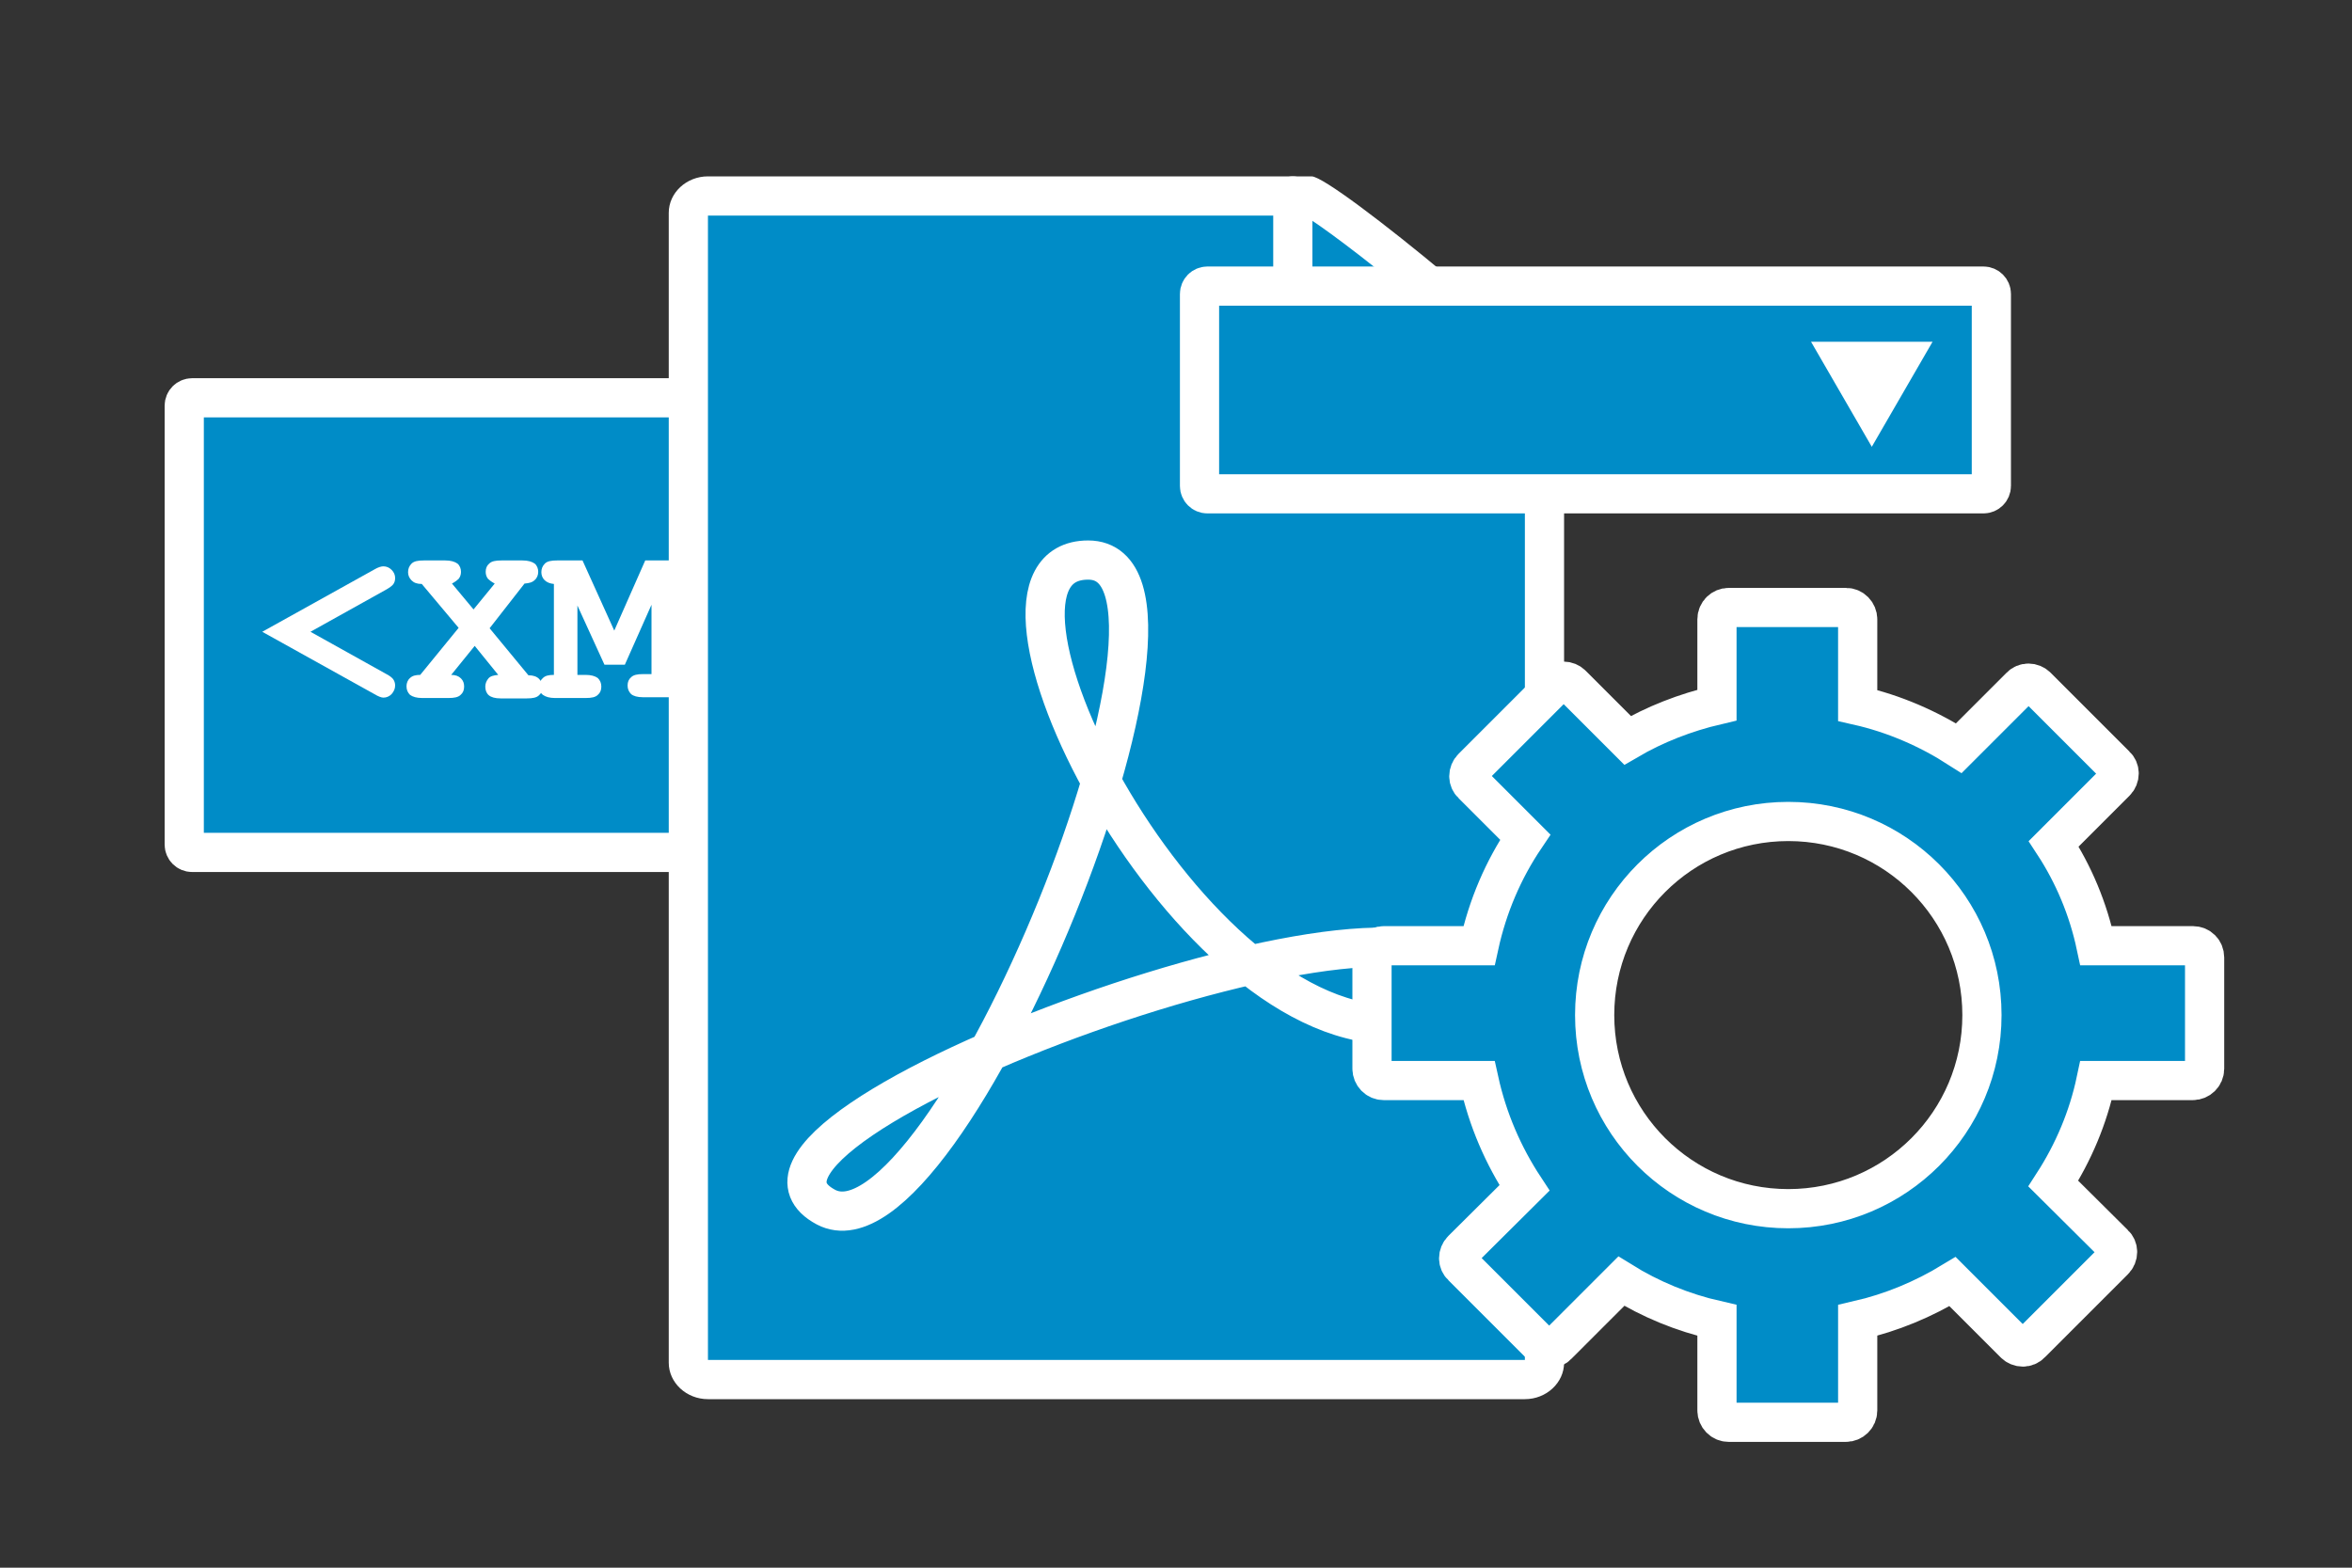
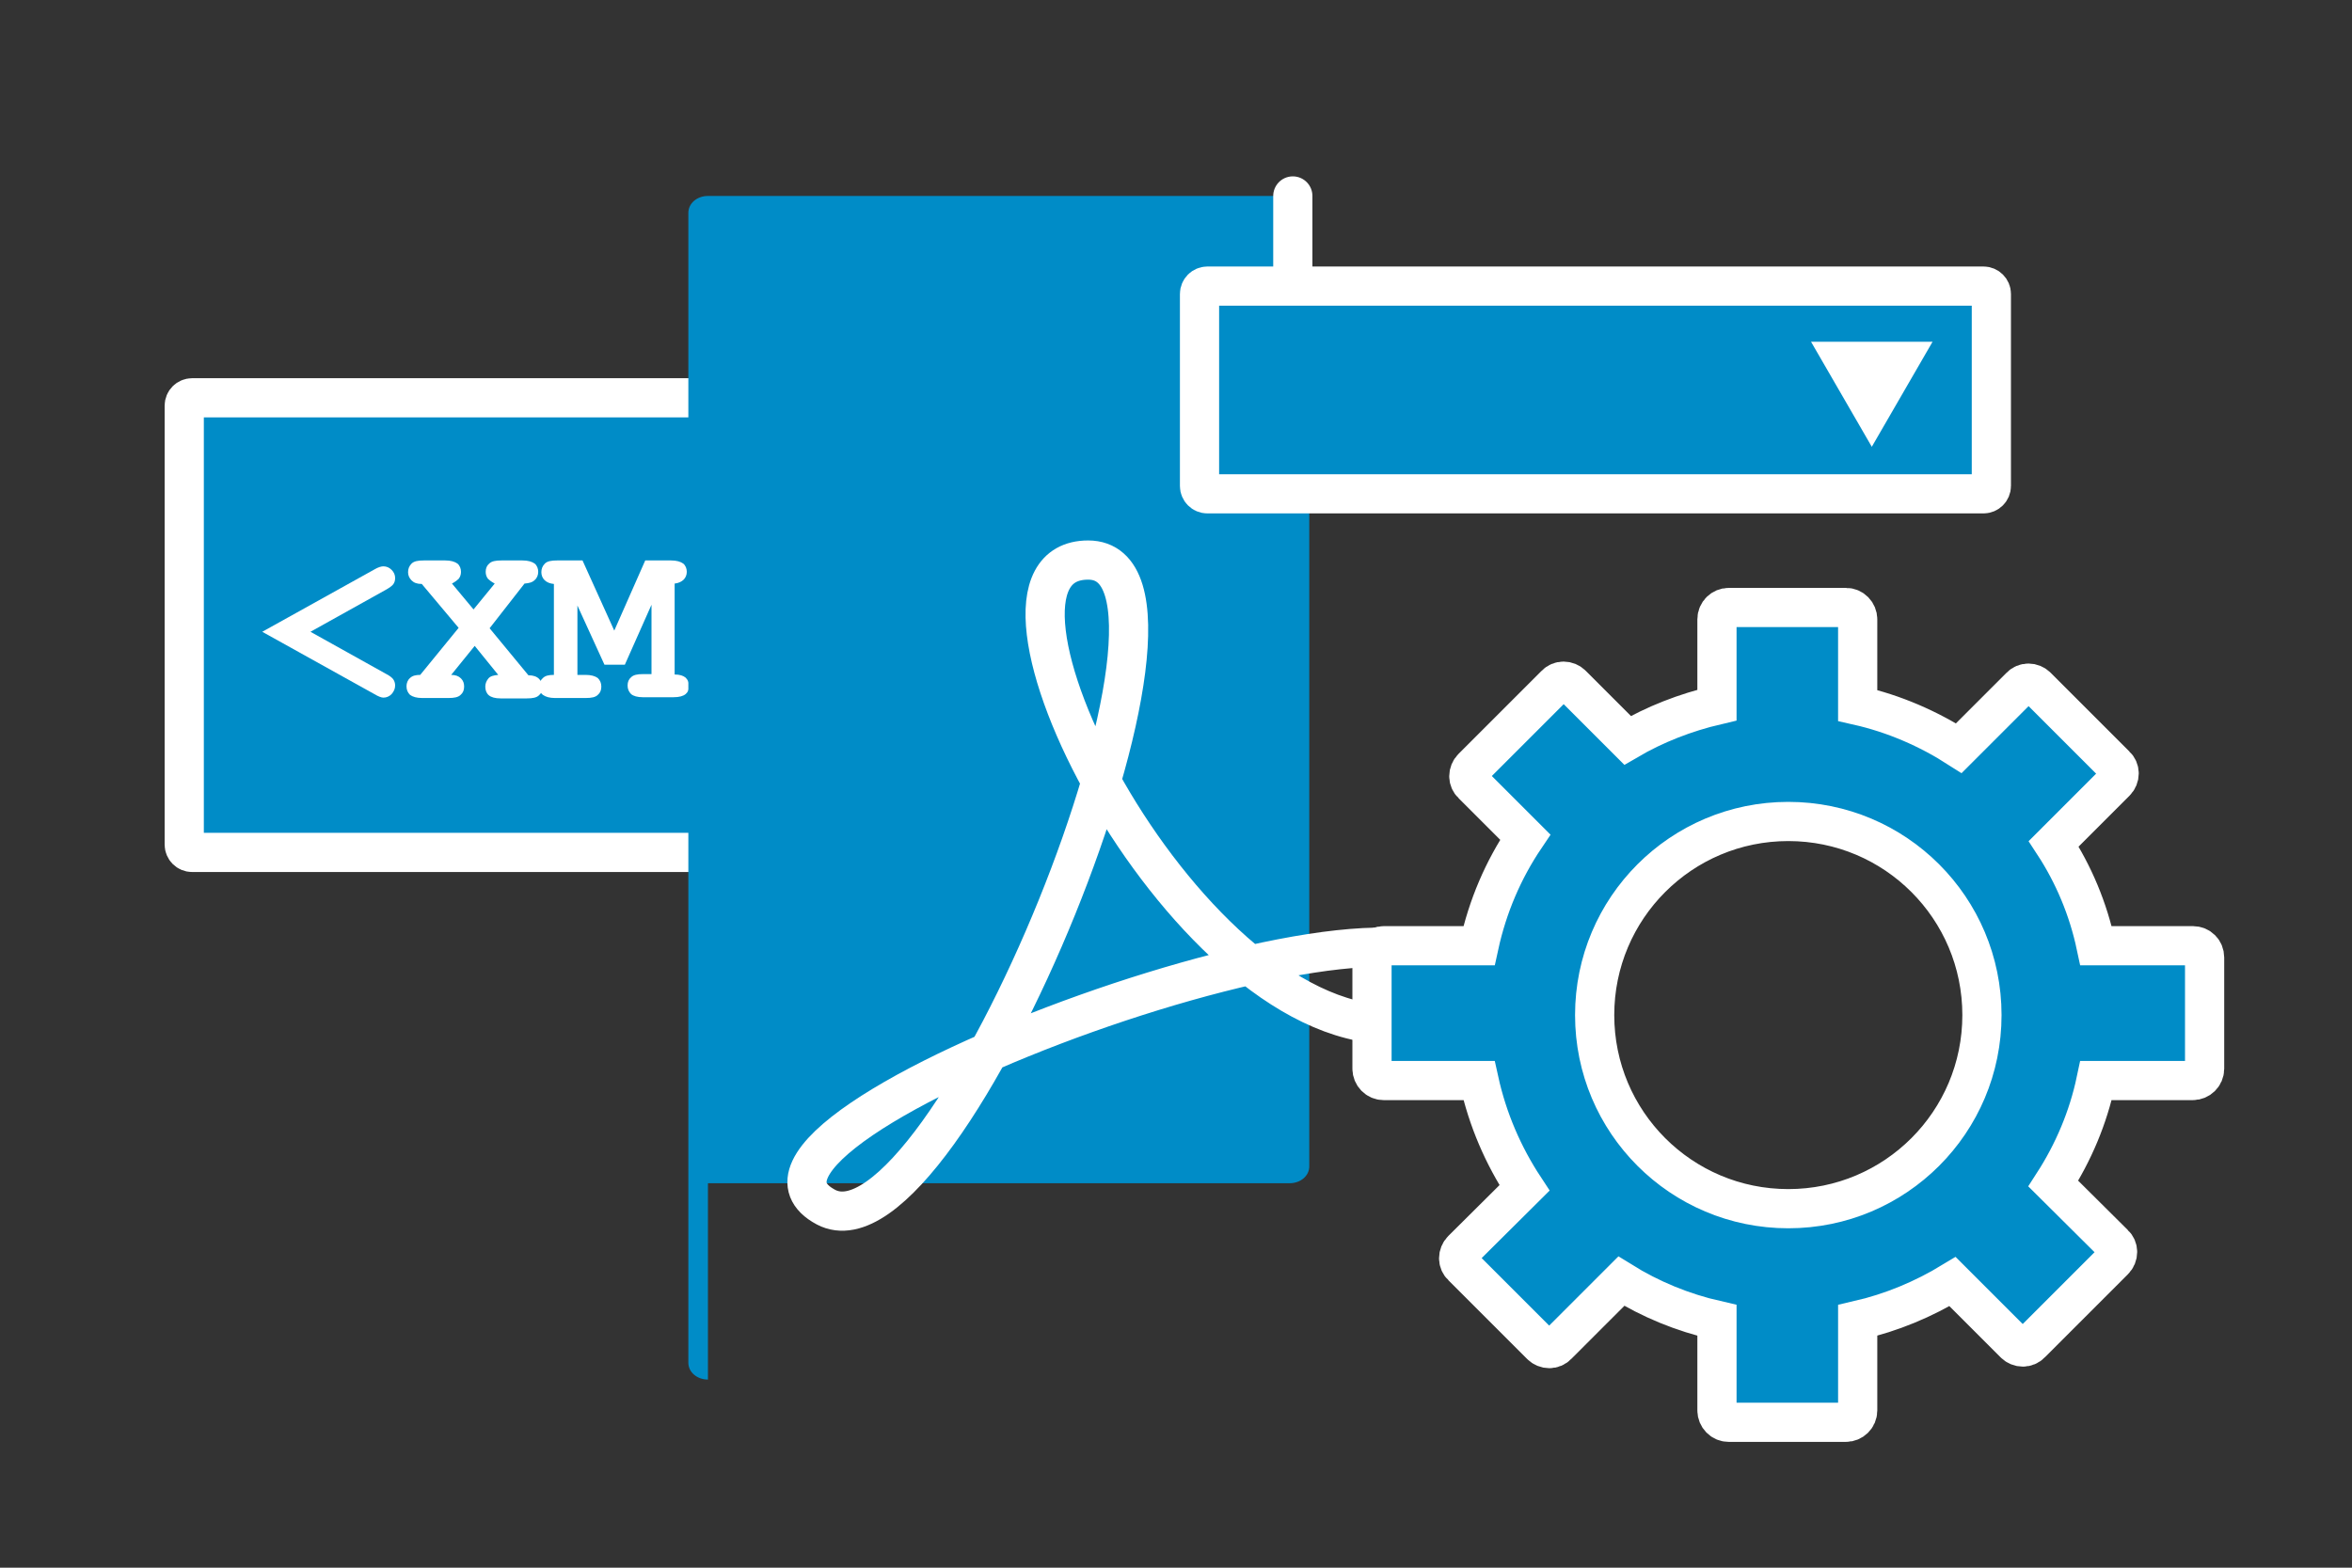
<svg xmlns="http://www.w3.org/2000/svg" version="1.1" id="Layer_1" x="0px" y="0px" width="600px" height="400px" viewBox="0 0 600 400" style="enable-background:new 0 0 600 400;" xml:space="preserve">
  <rect x="0" y="0" width="600" height="400" fill="#333333" stroke="none" />
  <style type="text/css">
	.st0{fill:#008cc7;stroke:#FFFFFF;stroke-width:10;stroke-miterlimit:10;}
	.st1{fill:#FFFFFF;}
	.st2{fill:#008cc7;}
	.st3{fill:none;stroke:#FFFFFF;stroke-width:10;stroke-linecap:round;stroke-miterlimit:10;}
	.st4{fill:none;stroke:#FFFFFF;stroke-width:10;stroke-miterlimit:10;}
</style>
  <path class="st0" d="M263,217.5H49c-1.1,0-2-0.9-2-2v-112c0-1.1,0.9-2,2-2h214c1.1,0,2,0.9,2,2v112C265,216.6,264.1,217.5,263,217.5  z" />
  <g>
    <path class="st1" d="M79.2,161.2l19.2,10.7c1,0.5,1.6,1,1.9,1.4c0.3,0.4,0.5,1,0.5,1.6c0,0.8-0.3,1.5-0.9,2.2   c-0.6,0.6-1.3,0.9-2.1,0.9c-0.5,0-1.3-0.3-2.3-0.9l-28.6-15.9l28.6-15.9c1-0.6,1.8-0.8,2.3-0.8c0.8,0,1.5,0.3,2.1,0.9   c0.6,0.6,0.9,1.3,0.9,2.1c0,0.7-0.2,1.2-0.5,1.6c-0.3,0.4-1,0.9-1.9,1.4L79.2,161.2z" />
    <path class="st1" d="M124.9,160.3l9.9,12c1.2,0,2.1,0.3,2.7,0.9s0.9,1.3,0.9,2.1c0,0.9-0.3,1.6-0.9,2.1c-0.6,0.6-1.6,0.8-3.1,0.8   h-6.7c-1.4,0-2.4-0.3-3-0.8s-0.9-1.3-0.9-2.2c0-0.8,0.3-1.5,0.8-2.1s1.4-0.8,2.5-0.9l-6-7.4l-6,7.4c1.1,0,1.9,0.3,2.5,0.9   c0.6,0.6,0.8,1.3,0.8,2.1c0,0.9-0.3,1.6-0.9,2.1c-0.6,0.6-1.6,0.8-3.1,0.8h-6.7c-1.4,0-2.4-0.3-3.1-0.8c-0.6-0.6-0.9-1.3-0.9-2.2   c0-0.8,0.3-1.6,0.9-2.1c0.6-0.6,1.5-0.8,2.6-0.8l9.8-12l-9.4-11.2c-1.2,0-2-0.3-2.6-0.9c-0.6-0.6-0.9-1.3-0.9-2.1   c0-0.9,0.3-1.6,0.9-2.2c0.6-0.6,1.6-0.8,3.1-0.8l5.5,0c1.4,0,2.4,0.3,3.1,0.8c0.6,0.5,0.9,1.3,0.9,2.1c0,0.7-0.2,1.3-0.6,1.8   c-0.3,0.3-0.8,0.7-1.7,1.2l5.5,6.6l5.4-6.6c-0.9-0.5-1.4-0.9-1.7-1.2c-0.4-0.5-0.6-1.1-0.6-1.8c0-0.9,0.3-1.6,0.9-2.1   c0.6-0.6,1.6-0.8,3.1-0.8l5.4,0c1.4,0,2.4,0.3,3.1,0.8c0.6,0.5,0.9,1.3,0.9,2.1c0,0.8-0.3,1.6-0.9,2.1c-0.6,0.6-1.4,0.8-2.6,0.9   L124.9,160.3z" />
    <path class="st1" d="M147.3,154.5v17.7h2.1c1.4,0,2.4,0.3,3.1,0.8c0.6,0.6,0.9,1.3,0.9,2.2c0,0.9-0.3,1.6-0.9,2.1   c-0.6,0.6-1.6,0.8-3.1,0.8h-7.8c-1.4,0-2.4-0.3-3.1-0.8s-0.9-1.3-0.9-2.2c0-0.9,0.3-1.6,0.9-2.1c0.6-0.6,1.5-0.8,2.8-0.8V149   c-1-0.1-1.8-0.4-2.4-1c-0.5-0.5-0.8-1.2-0.8-2c0-0.9,0.3-1.6,0.9-2.2c0.6-0.6,1.6-0.8,3.1-0.8l6.5,0l8.1,17.9l7.9-17.9l6.6,0   c1.4,0,2.4,0.3,3.1,0.8c0.6,0.5,0.9,1.3,0.9,2.1c0,0.8-0.3,1.5-0.8,2s-1.3,0.9-2.3,1v23.2c1.3,0,2.2,0.3,2.8,0.8   c0.6,0.6,0.9,1.3,0.9,2.1c0,0.9-0.3,1.6-0.9,2.1s-1.6,0.8-3.1,0.8H164c-1.4,0-2.4-0.3-3-0.8c-0.6-0.6-0.9-1.3-0.9-2.2   c0-0.9,0.3-1.6,0.9-2.1c0.6-0.6,1.6-0.8,3-0.8h2.2v-17.7l-6.8,15.3h-5.2L147.3,154.5z" />
    <path class="st1" d="M189.7,149v23.2h12.8v-5.6c0-1.4,0.3-2.4,0.8-3.1c0.6-0.6,1.3-0.9,2.2-0.9c0.9,0,1.6,0.3,2.1,0.9   c0.6,0.6,0.8,1.6,0.8,3.1v11.6h-28.1c-1.4,0-2.4-0.3-3.1-0.8s-0.9-1.3-0.9-2.2c0-0.9,0.3-1.6,0.9-2.1c0.6-0.6,1.6-0.8,3.1-0.8h3.4   V149h-3.4c-1.4,0-2.4-0.3-3.1-0.8s-0.9-1.3-0.9-2.2s0.3-1.6,0.9-2.2c0.6-0.6,1.6-0.8,3.1-0.8l12.9,0c1.4,0,2.4,0.3,3.1,0.8   c0.6,0.5,0.9,1.3,0.9,2.1s-0.3,1.6-0.9,2.2c-0.6,0.6-1.6,0.8-3.1,0.8H189.7z" />
    <path class="st1" d="M240,141.4l-19,41c-0.5,1-0.9,1.7-1.3,2c-0.5,0.4-1.1,0.6-1.8,0.6c-0.8,0-1.5-0.3-2.1-0.9s-0.9-1.2-0.9-2   c0-0.5,0.2-1.3,0.7-2.3l19.1-41c0.5-1,0.9-1.7,1.3-2c0.5-0.4,1.1-0.6,1.8-0.6c0.8,0,1.5,0.3,2.1,0.9c0.6,0.6,0.9,1.2,0.9,2   C240.7,139.6,240.5,140.4,240,141.4z" />
-     <path class="st1" d="M269.7,161.2l-19.2-10.7c-1-0.5-1.6-1-1.9-1.4c-0.3-0.4-0.5-1-0.5-1.6c0-0.8,0.3-1.5,0.9-2.1   c0.6-0.6,1.3-0.9,2.1-0.9c0.5,0,1.3,0.3,2.3,0.8l28.6,15.9l-28.6,15.9c-1,0.6-1.8,0.9-2.3,0.9c-0.8,0-1.5-0.3-2.1-0.9   c-0.6-0.6-0.9-1.3-0.9-2.2c0-0.7,0.2-1.2,0.5-1.6c0.3-0.4,1-0.9,1.9-1.4L269.7,161.2z" />
  </g>
  <g>
    <g>
-       <path class="st2" d="M180.6,352c-2.8,0-5-1.9-5-4.3V54.3c0-2.4,2.2-4.3,5-4.3H334c8.1,3.5,54.6,42.3,60,50.1v247.6    c0,2.4-2.2,4.3-5,4.3H180.6z M394.3,100.6C394.3,100.6,394.3,100.6,394.3,100.6z" />
-       <path class="st1" d="M332.7,55c3.7,2.2,14.2,9.8,29.3,22.4c15.2,12.7,23.9,21,27,24.4V347H180.6V55H332.7 M334.6,45h-154    c-5.5,0-10,4.2-10,9.3v293.4c0,5.1,4.5,9.3,10,9.3H389c5.5,0,10-4.2,10-9.3V99C399,93.9,340.1,45,334.6,45L334.6,45z" />
+       <path class="st2" d="M180.6,352c-2.8,0-5-1.9-5-4.3V54.3c0-2.4,2.2-4.3,5-4.3H334v247.6    c0,2.4-2.2,4.3-5,4.3H180.6z M394.3,100.6C394.3,100.6,394.3,100.6,394.3,100.6z" />
    </g>
    <g>
      <line class="st3" x1="329.8" y1="50" x2="329.8" y2="105" />
    </g>
    <line class="st3" x1="389.8" y1="105" x2="329.8" y2="105" />
  </g>
  <path class="st4" d="M372,251.8c0-36.5-199.4,35.9-161.3,56.2c30.6,16.2,104.2-165.1,66.9-165.1c-35.9,0,23.1,118.5,77.2,118.5  C368,261.4,372,259,372,251.8z" />
  <g>
    <path class="st0" d="M506,126H308c-1.1,0-2-0.9-2-2V75c0-1.1,0.9-2,2-2h198c1.1,0,2,0.9,2,2v49C508,125.1,507.1,126,506,126z" />
    <polygon class="st1" points="477.5,114 493,87.2 462,87.2  " />
  </g>
  <path class="st0" d="M559.4,241.3h-24.7c-2-9.4-5.7-18.2-10.8-26l15.8-15.8c1.2-1.2,1.2-3.1,0-4.2l-20.1-20.1  c-1.2-1.2-3.1-1.2-4.2,0l-15.7,15.7c-7.8-5-16.5-8.8-25.8-10.9V158c0-1.6-1.3-3-3-3H441c-1.6,0-3,1.3-3,3v21.9  c-8.1,1.9-15.8,4.9-22.8,9L401,174.7c-1.2-1.2-3.1-1.2-4.2,0l-21.2,21.2c-1.2,1.2-1.2,3.1,0,4.2l13.5,13.5  c-5.6,8.3-9.6,17.6-11.8,27.7h-24.3c-1.6,0-3,1.3-3,3v28.4c0,1.6,1.3,3,3,3h24.3c2.2,10,6.2,19.2,11.6,27.4L373,318.9  c-1.2,1.2-1.2,3.1,0,4.2l20.1,20.1c1.2,1.2,3.1,1.2,4.2,0l16.3-16.3c7.4,4.6,15.6,8,24.4,10v23c0,1.6,1.3,3,3,3h29.9  c1.6,0,3-1.3,3-3v-23c8.7-2,16.8-5.4,24.2-9.9l15.8,15.8c1.2,1.2,3.1,1.2,4.2,0l21.2-21.2c1.2-1.2,1.2-3.1,0-4.2L523.8,302  c5.1-7.9,8.9-16.8,10.9-26.3h24.7c1.6,0,3-1.3,3-3v-28.4C562.4,242.6,561.1,241.3,559.4,241.3z M456.2,308.4  c-27.3,0-49.4-22.1-49.4-49.4s22.1-49.4,49.4-49.4c27.3,0,49.4,22.1,49.4,49.4S483.5,308.4,456.2,308.4z" />
</svg>